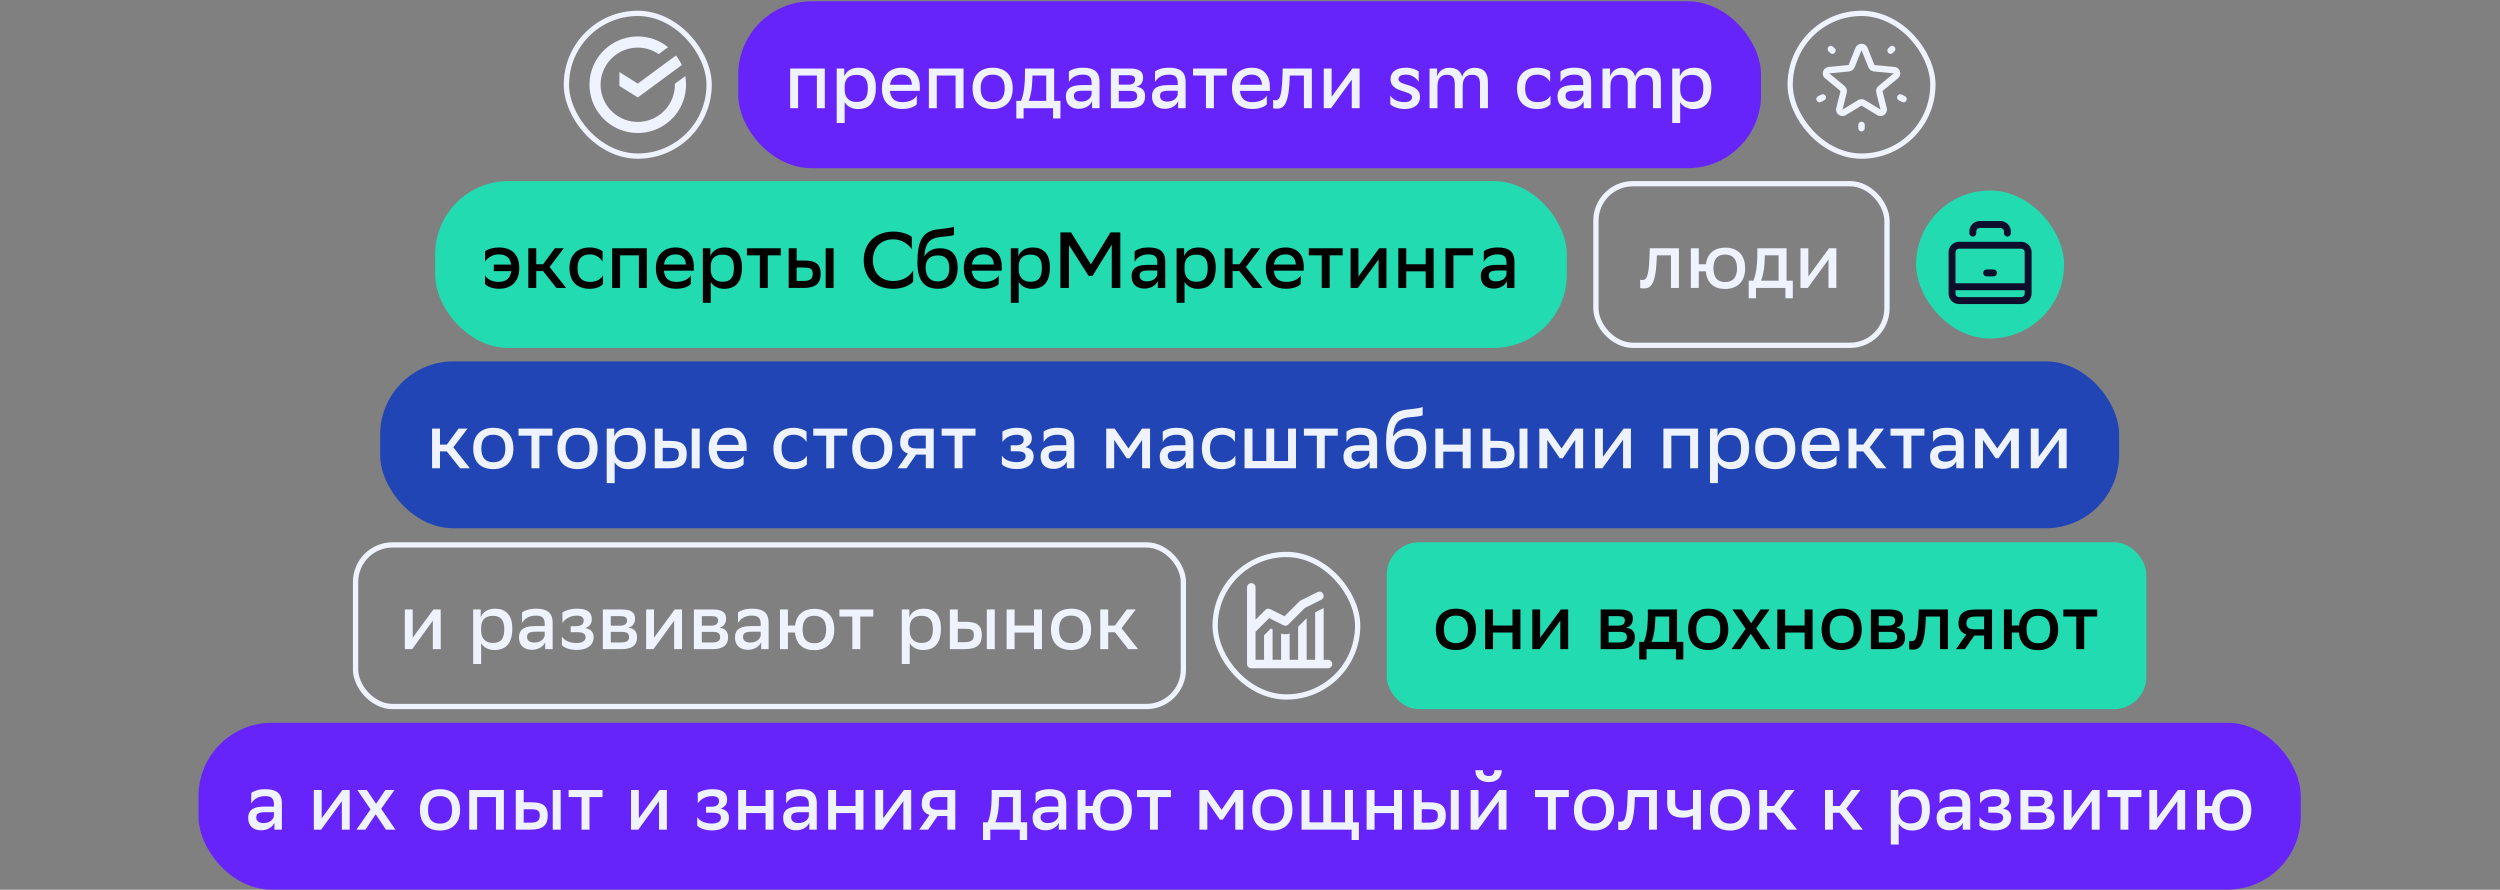
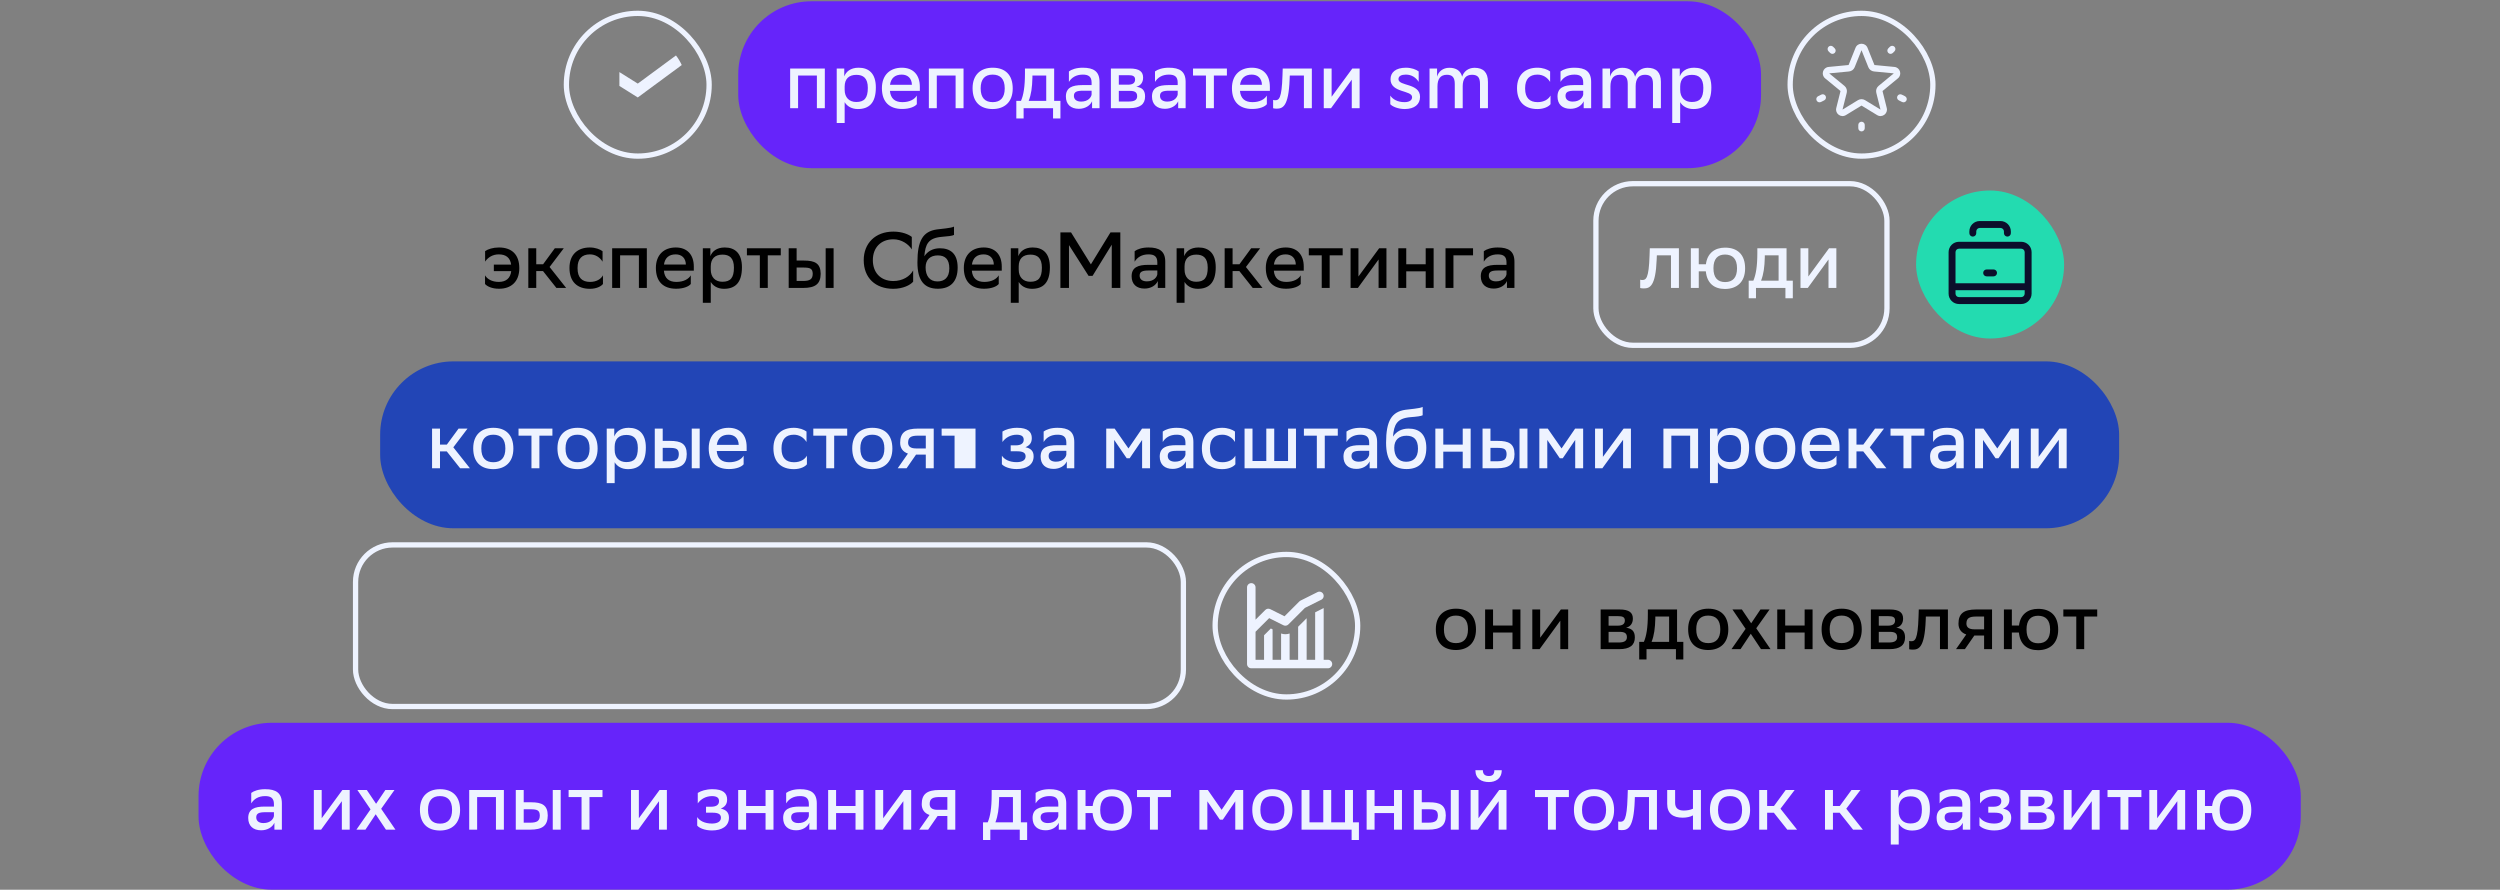
<svg xmlns="http://www.w3.org/2000/svg" width="1700" height="605" viewBox="0 0 1700 605" fill="none">
  <rect x="0" y="0" width="1700" height="605" fill="#808080" stroke="none" />
  <rect x="385.147" y="9.094" width="97.055" height="97.055" rx="48.528" stroke="#EEF3FF" stroke-width="3.597" />
  <g clip-path="url(#clip0_5995_2173)">
-     <path d="M465.987 51.738C466.334 53.679 466.506 55.648 466.502 57.62C466.502 72.953 455.888 86.242 440.934 89.632C425.981 93.022 410.673 85.608 404.061 71.775C397.45 57.941 401.295 41.373 413.325 31.866C425.355 22.36 442.363 22.448 454.294 32.078L447.909 36.782C438.32 30.231 425.499 31.062 416.835 38.797C408.172 46.531 405.898 59.176 411.324 69.444C416.751 79.712 428.479 84.957 439.75 82.157C451.021 79.358 458.931 69.234 458.921 57.62V56.947L465.987 51.738Z" fill="#EEF3FF" />
    <path d="M459.655 37.709C461.215 39.724 462.535 41.913 463.588 44.233L433.687 66.276L421.19 58.442V49.013L433.687 56.846L459.655 37.709Z" fill="#EEF3FF" />
  </g>
  <rect x="502" y="0.875" width="695.51" height="113.492" rx="49.845" fill="#6624FA" />
  <path d="M555.486 73.56V51.383H542.698V73.56H537.302V46.58H560.882V73.56H555.486ZM568.971 83.65V46.58H574.097V51.976C575.231 48.901 578.252 46.041 583.864 46.041C590.879 46.041 595.573 50.034 595.573 59.477C595.573 70.106 590.879 74.153 583.324 74.153C578.9 74.153 575.824 71.995 574.367 69.459V83.65H568.971ZM574.367 58.775V61.095C574.367 66.329 577.497 69.351 582.245 69.351C587.749 69.351 590.123 66.707 590.123 59.746C590.123 53.163 587.048 50.897 582.353 50.897C577.065 50.897 574.421 53.811 574.367 58.775ZM623.441 70.862C622.146 72.481 618.639 74.099 613.513 74.099C604.825 74.099 599.699 69.351 599.699 59.962C599.699 50.843 605.365 46.041 613.243 46.041C620.905 46.041 625.492 50.843 625.492 59.045V61.797H605.149C605.581 66.977 608.549 69.459 613.621 69.459C618.693 69.459 621.984 67.462 623.441 64.98V70.862ZM613.189 50.735C608.603 50.735 605.851 53.109 605.203 57.642H620.096C619.988 53.217 617.236 50.735 613.189 50.735ZM649.809 73.56V51.383H637.021V73.56H631.625V46.58H655.205V73.56H649.809ZM675.003 74.153C666.532 74.099 661.352 69.405 661.352 59.962C661.352 50.627 667.071 46.041 675.057 46.041C683.475 46.041 688.655 50.843 688.655 60.178C688.655 69.513 682.989 74.099 675.003 74.153ZM666.856 59.962V60.124C666.856 66.545 669.823 69.459 675.057 69.459C680.291 69.459 683.205 66.383 683.205 60.178V60.016C683.205 53.649 680.184 50.735 674.949 50.735C669.715 50.735 666.856 53.865 666.856 59.962ZM691.094 68.596H694.277C695.95 64.657 696.975 59.207 696.975 49.656V46.58H716.832V68.596H721.095V80.575H716.077V73.56H696.058V80.575H691.094V68.596ZM702.047 52.786C701.886 59.369 701.238 64.171 699.511 68.596H711.436V51.383H702.047V52.786ZM726.856 55.699V48.577C728.637 47.228 731.875 46.041 736.299 46.041C743.692 46.041 747.685 48.577 747.685 55.753V73.56H742.612V68.865C741.263 71.887 737.864 73.992 733.601 73.992C728.205 73.992 724.806 71.024 724.806 65.628C724.806 59.584 729.123 57.858 736.029 57.858H742.289V56.185C742.289 51.976 740.022 50.735 736.299 50.735C731.713 50.735 728.691 52.732 726.856 55.699ZM735.166 69.081C740.022 69.081 742.019 66.114 742.289 64.279V61.689H736.515C732.198 61.689 730.256 62.444 730.256 65.196C730.256 67.516 731.929 69.081 735.166 69.081ZM755.404 73.56V46.58H768.246C774.883 46.58 777.311 48.793 777.311 52.786C777.311 56.077 775.585 58.289 772.671 58.991C776.124 59.422 778.66 60.933 778.66 65.574C778.66 70.862 775.261 73.56 768.031 73.56H755.404ZM760.8 69.027H767.707C771.592 69.027 773.265 67.84 773.265 65.412C773.265 62.606 771.484 61.797 768.3 61.797H760.8V69.027ZM760.8 57.588H767.005C769.919 57.588 771.862 56.671 771.862 54.081C771.862 51.76 770.297 51.113 767.221 51.113H760.8V57.588ZM785.4 55.699V48.577C787.18 47.228 790.418 46.041 794.843 46.041C802.235 46.041 806.228 48.577 806.228 55.753V73.56H801.156V68.865C799.807 71.887 796.407 73.992 792.145 73.992C786.749 73.992 783.349 71.024 783.349 65.628C783.349 59.584 787.666 57.858 794.573 57.858H800.832V56.185C800.832 51.976 798.566 50.735 794.843 50.735C790.256 50.735 787.234 52.732 785.4 55.699ZM793.71 69.081C798.566 69.081 800.562 66.114 800.832 64.279V61.689H795.059C790.742 61.689 788.799 62.444 788.799 65.196C788.799 67.516 790.472 69.081 793.71 69.081ZM820.045 73.56V51.383H811.25V46.58H834.29V51.383H825.441V73.56H820.045ZM861.462 70.862C860.167 72.481 856.66 74.099 851.533 74.099C842.846 74.099 837.72 69.351 837.72 59.962C837.72 50.843 843.386 46.041 851.264 46.041C858.926 46.041 863.512 50.843 863.512 59.045V61.797H843.17C843.601 66.977 846.569 69.459 851.641 69.459C856.713 69.459 860.005 67.462 861.462 64.98V70.862ZM851.21 50.735C846.623 50.735 843.871 53.109 843.224 57.642H858.116C858.008 53.217 855.257 50.735 851.21 50.735ZM886.655 73.56V51.383H877.051L876.943 54.081C876.241 72.589 872.194 73.884 868.093 73.884C867.176 73.884 866.259 73.776 865.719 73.614V67.948C866.205 68.11 866.69 68.164 867.068 68.164C869.604 68.164 871.601 67.409 872.086 51.383L872.248 46.58H892.051V73.56H886.655ZM900.156 73.56V46.58H905.498V65.79L919.581 46.58H924.545V73.56H919.203V54.188L905.12 73.56H900.156ZM964.708 55.699C962.874 52.732 959.852 50.735 956.075 50.735H955.967C952.999 50.735 950.949 51.706 950.949 53.811C950.949 58.721 965.626 56.401 965.626 65.844C965.626 70.97 961.902 74.099 955.212 74.153C950.517 74.099 946.794 72.427 945.391 70.862V64.98C946.956 67.462 950.409 69.513 955.212 69.459C958.503 69.405 960.23 68.11 960.23 66.059C960.23 61.203 945.553 63.308 945.553 53.865C945.553 49.332 948.952 46.041 956.075 46.041C959.69 46.041 962.928 47.228 964.708 48.577V55.699ZM989.242 73.56V57.102C989.242 52.732 987.678 50.843 983.846 50.843C979.422 50.897 977.479 53.703 977.479 58.829V73.56H972.083V46.58H977.21V52.192C978.073 48.793 981.095 46.095 985.519 46.095C990.214 46.095 993.235 48.091 994.261 52.192C995.232 48.793 998.254 46.149 1002.62 46.095C1008.67 46.095 1011.8 49.224 1011.8 55.699V73.56H1006.4V57.102C1006.4 52.732 1004.94 50.897 1001.01 50.843C996.689 50.843 994.692 53.595 994.638 58.505V73.56H989.242ZM1054.35 70.862C1053.17 72.427 1049.98 74.153 1045.5 74.153C1036.92 74.153 1031.58 69.405 1031.58 59.962C1031.58 50.681 1037.36 46.041 1045.45 46.041C1049.07 46.041 1052.3 47.228 1054.08 48.577V55.699C1052.25 52.732 1049.28 50.735 1045.45 50.735C1040.05 50.735 1037.09 53.811 1037.09 59.854V60.34C1037.09 66.545 1040.16 69.459 1045.56 69.459C1050.04 69.459 1053 67.462 1054.35 64.98V70.862ZM1061.15 55.699V48.577C1062.93 47.228 1066.17 46.041 1070.59 46.041C1077.98 46.041 1081.98 48.577 1081.98 55.753V73.56H1076.91V68.865C1075.56 71.887 1072.16 73.992 1067.89 73.992C1062.5 73.992 1059.1 71.024 1059.1 65.628C1059.1 59.584 1063.42 57.858 1070.32 57.858H1076.58V56.185C1076.58 51.976 1074.32 50.735 1070.59 50.735C1066.01 50.735 1062.98 52.732 1061.15 55.699ZM1069.46 69.081C1074.32 69.081 1076.31 66.114 1076.58 64.279V61.689H1070.81C1066.49 61.689 1064.55 62.444 1064.55 65.196C1064.55 67.516 1066.22 69.081 1069.46 69.081ZM1106.86 73.56V57.102C1106.86 52.732 1105.29 50.843 1101.46 50.843C1097.04 50.897 1095.09 53.703 1095.09 58.829V73.56H1089.7V46.58H1094.82V52.192C1095.69 48.793 1098.71 46.095 1103.13 46.095C1107.83 46.095 1110.85 48.091 1111.87 52.192C1112.85 48.793 1115.87 46.149 1120.24 46.095C1126.28 46.095 1129.41 49.224 1129.41 55.699V73.56H1124.02V57.102C1124.02 52.732 1122.56 50.897 1118.62 50.843C1114.3 50.843 1112.31 53.595 1112.25 58.505V73.56H1106.86ZM1137.12 83.65V46.58H1142.25V51.976C1143.38 48.901 1146.4 46.041 1152.01 46.041C1159.03 46.041 1163.72 50.034 1163.72 59.477C1163.72 70.106 1159.03 74.153 1151.48 74.153C1147.05 74.153 1143.97 71.995 1142.52 69.459V83.65H1137.12ZM1142.52 58.775V61.095C1142.52 66.329 1145.65 69.351 1150.4 69.351C1155.9 69.351 1158.27 66.707 1158.27 59.746C1158.27 53.163 1155.2 50.897 1150.5 50.897C1145.22 50.897 1142.57 53.811 1142.52 58.775Z" fill="#EEF3FF" />
  <rect x="1217.31" y="9.094" width="97.055" height="97.055" rx="48.527" stroke="#EEF3FF" stroke-width="3.597" />
  <path d="M1265.83 82.767C1267.05 82.767 1268.03 83.751 1268.03 84.964V87.161C1268.03 88.374 1267.05 89.358 1265.83 89.358C1264.62 89.358 1263.64 88.374 1263.64 87.161V84.964C1263.64 83.751 1264.62 82.767 1265.83 82.767ZM1261.75 32.497C1263.23 28.824 1268.43 28.824 1269.91 32.497L1274.57 44.09C1274.6 44.166 1274.67 44.219 1274.75 44.227L1288.2 45.511C1292.1 45.883 1293.6 50.786 1290.58 53.276L1280.22 61.81C1280.15 61.864 1280.12 61.95 1280.14 62.033L1283 73.456C1283.95 77.27 1279.8 80.32 1276.44 78.27L1265.94 71.853C1265.87 71.81 1265.78 71.81 1265.71 71.853L1255.21 78.27C1251.86 80.32 1247.71 77.27 1248.66 73.456L1251.52 62.033C1251.54 61.95 1251.51 61.864 1251.44 61.81L1241.08 53.276C1238.06 50.786 1239.56 45.883 1243.46 45.511L1256.91 44.227C1256.99 44.219 1257.06 44.166 1257.09 44.09L1261.75 32.497ZM1261.17 45.729C1260.53 47.329 1259.04 48.436 1257.33 48.6L1243.87 49.884L1254.24 58.419C1255.61 59.55 1256.21 61.371 1255.78 63.098L1252.92 74.521L1263.42 68.104C1264.9 67.201 1266.76 67.202 1268.24 68.104L1278.74 74.521L1275.88 63.098C1275.45 61.371 1276.05 59.55 1277.42 58.419L1287.78 49.884L1274.33 48.6C1272.62 48.436 1271.13 47.329 1270.49 45.729L1265.83 34.135L1261.17 45.729ZM1238.49 64.328C1239.57 63.785 1240.89 64.225 1241.44 65.31C1241.98 66.395 1241.54 67.715 1240.45 68.257L1238.26 69.355C1237.17 69.898 1235.85 69.458 1235.31 68.373C1234.77 67.287 1235.21 65.968 1236.29 65.425L1238.49 64.328ZM1290.24 65.31C1290.78 64.225 1292.1 63.785 1293.18 64.328L1295.38 65.425C1296.47 65.968 1296.91 67.287 1296.36 68.373C1295.82 69.458 1294.5 69.898 1293.42 69.355L1291.22 68.257C1290.13 67.715 1289.69 66.395 1290.24 65.31ZM1243.4 31.787C1244.26 30.929 1245.65 30.929 1246.51 31.787L1247.61 32.885C1248.47 33.743 1248.47 35.134 1247.61 35.992C1246.75 36.85 1245.36 36.85 1244.5 35.992L1243.4 34.893C1242.55 34.035 1242.55 32.645 1243.4 31.787ZM1285.13 31.787C1285.99 30.929 1287.38 30.929 1288.24 31.787C1289.1 32.644 1289.1 34.035 1288.24 34.893L1287.14 35.992C1286.28 36.849 1284.89 36.849 1284.04 35.992C1283.18 35.134 1283.18 33.743 1284.04 32.885L1285.13 31.787Z" fill="#EEF3FF" />
-   <rect x="295.919" y="123.118" width="769.51" height="113.492" rx="49.845" fill="#23DBB0" />
  <path d="M329.872 177.888V170.765C331.761 169.416 335.268 168.283 339.261 168.283C347.894 168.283 353.128 172.978 353.128 182.367C353.128 191.701 347.355 196.396 339.369 196.342C334.567 196.396 331.113 194.669 329.818 193.104V187.223C331.275 189.705 334.459 191.701 339.261 191.701C344.171 191.648 347.085 189.165 347.625 184.363H335.808V179.938H347.571C346.923 175.19 344.009 172.978 339.153 172.978C335.052 172.978 331.869 174.974 329.872 177.888ZM359.255 195.802V168.823H364.65V179.723H369.291L377.277 168.823H383.374L373.716 181.557L384.993 195.802H378.356L369.237 184.309H364.65V195.802H359.255ZM410.013 193.104C408.826 194.669 405.642 196.396 401.164 196.396C392.584 196.396 387.242 191.648 387.242 182.205C387.242 172.924 393.016 168.283 401.11 168.283C404.725 168.283 407.963 169.47 409.743 170.819V177.942C407.909 174.974 404.941 172.978 401.11 172.978C395.714 172.978 392.746 176.053 392.746 182.097V182.582C392.746 188.788 395.822 191.701 401.218 191.701C405.696 191.701 408.664 189.705 410.013 187.223V193.104ZM434.454 195.802V173.625H421.666V195.802H416.27V168.823H439.85V195.802H434.454ZM469.739 193.104C468.444 194.723 464.936 196.342 459.81 196.342C451.123 196.342 445.997 191.594 445.997 182.205C445.997 173.086 451.662 168.283 459.54 168.283C467.203 168.283 471.789 173.086 471.789 181.287V184.039H451.447C451.878 189.219 454.846 191.701 459.918 191.701C464.99 191.701 468.282 189.705 469.739 187.223V193.104ZM459.486 172.978C454.9 172.978 452.148 175.352 451.5 179.884H466.393C466.285 175.46 463.533 172.978 459.486 172.978ZM477.922 205.893V168.823H483.048V174.219C484.182 171.143 487.203 168.283 492.815 168.283C499.83 168.283 504.524 172.276 504.524 181.719C504.524 192.349 499.83 196.396 492.275 196.396C487.851 196.396 484.775 194.238 483.318 191.701V205.893H477.922ZM483.318 181.018V183.338C483.318 188.572 486.448 191.594 491.196 191.594C496.7 191.594 499.074 188.95 499.074 181.989C499.074 175.406 495.999 173.14 491.304 173.14C486.016 173.14 483.372 176.053 483.318 181.018ZM516.69 195.802V173.625H507.895V168.823H530.935V173.625H522.086V195.802H516.69ZM536.308 195.802V168.823H541.704V177.186H546.776C554.06 177.186 557.999 179.075 558.053 186.144C557.999 193.05 554.492 195.802 546.074 195.802H536.308ZM561.453 195.802V168.823H566.848V195.802H561.453ZM545.912 191.054C550.661 191.054 552.603 189.975 552.657 186.144C552.549 182.69 551.038 181.935 546.29 181.935H541.704V191.054H545.912ZM620.947 183.877V191.54C619.058 193.806 614.04 196.396 607.403 196.396C595.209 196.342 587.331 188.95 587.331 176.863C587.331 165.585 595.101 157.491 607.511 157.491C613.609 157.491 618.033 159.488 620.03 161.107V169.578C617.871 166.125 613.177 162.725 607.511 162.725C598.878 162.725 593.536 168.445 593.536 176.917C593.536 184.795 598.23 190.946 607.295 191.108C614.04 191.108 618.789 187.816 620.947 183.877ZM648.723 154.092V159.758C647.644 160.351 644.784 160.729 640.359 161.053C631.132 161.862 629.244 166.071 628.542 174.273C630.808 170.819 634.424 168.823 639.118 168.823C645.971 168.823 651.205 172.168 651.205 181.935C651.205 191.486 646.295 196.342 637.769 196.342C628.596 196.342 623.848 190.892 623.848 178.428C623.848 163.535 627.625 157.437 636.96 156.035C640.467 155.495 646.511 155.225 648.723 154.092ZM629.406 181.827C629.406 187.493 632.104 191.378 637.445 191.378C642.086 191.378 645.539 188.896 645.539 182.474C645.539 176.215 642.626 173.679 637.715 173.679C632.589 173.679 629.406 176.539 629.406 181.827ZM679.146 193.104C677.851 194.723 674.344 196.342 669.218 196.342C660.53 196.342 655.404 191.594 655.404 182.205C655.404 173.086 661.07 168.283 668.948 168.283C676.61 168.283 681.197 173.086 681.197 181.287V184.039H660.854C661.286 189.219 664.253 191.701 669.326 191.701C674.398 191.701 677.689 189.705 679.146 187.223V193.104ZM668.894 172.978C664.307 172.978 661.555 175.352 660.908 179.884H675.801C675.693 175.46 672.941 172.978 668.894 172.978ZM687.33 205.893V168.823H692.456V174.219C693.589 171.143 696.611 168.283 702.222 168.283C709.237 168.283 713.932 172.276 713.932 181.719C713.932 192.349 709.237 196.396 701.683 196.396C697.258 196.396 694.183 194.238 692.726 191.701V205.893H687.33ZM692.726 181.018V183.338C692.726 188.572 695.855 191.594 700.604 191.594C706.107 191.594 708.482 188.95 708.482 181.989C708.482 175.406 705.406 173.14 700.712 173.14C695.424 173.14 692.78 176.053 692.726 181.018ZM755.991 195.802V166.395L742.933 187.601H740.235L726.907 166.664V195.802H721.079V158.031H728.31L741.8 179.777L755.128 158.031H761.819V195.802H755.991ZM771.548 177.942V170.819C773.329 169.47 776.566 168.283 780.991 168.283C788.383 168.283 792.376 170.819 792.376 177.996V195.802H787.304V191.108C785.955 194.13 782.556 196.234 778.293 196.234C772.897 196.234 769.498 193.266 769.498 187.87C769.498 181.827 773.814 180.1 780.721 180.1H786.98V178.428C786.98 174.219 784.714 172.978 780.991 172.978C776.404 172.978 773.383 174.974 771.548 177.942ZM779.858 191.324C784.714 191.324 786.71 188.356 786.98 186.521V183.931H781.207C776.89 183.931 774.947 184.687 774.947 187.439C774.947 189.759 776.62 191.324 779.858 191.324ZM800.096 205.893V168.823H805.222V174.219C806.355 171.143 809.377 168.283 814.988 168.283C822.003 168.283 826.698 172.276 826.698 181.719C826.698 192.349 822.003 196.396 814.449 196.396C810.024 196.396 806.949 194.238 805.492 191.701V205.893H800.096ZM805.492 181.018V183.338C805.492 188.572 808.621 191.594 813.37 191.594C818.873 191.594 821.248 188.95 821.248 181.989C821.248 175.406 818.172 173.14 813.478 173.14C808.19 173.14 805.546 176.053 805.492 181.018ZM832.766 195.802V168.823H838.162V179.723H842.803L850.789 168.823H856.886L847.227 181.557L858.505 195.802H851.868L842.749 184.309H838.162V195.802H832.766ZM884.496 193.104C883.201 194.723 879.694 196.342 874.568 196.342C865.88 196.342 860.754 191.594 860.754 182.205C860.754 173.086 866.42 168.283 874.298 168.283C881.96 168.283 886.547 173.086 886.547 181.287V184.039H866.204C866.636 189.219 869.603 191.701 874.676 191.701C879.748 191.701 883.039 189.705 884.496 187.223V193.104ZM874.244 172.978C869.657 172.978 866.905 175.352 866.258 179.884H881.151C881.043 175.46 878.291 172.978 874.244 172.978ZM898.777 195.802V173.625H889.982V168.823H913.022V173.625H904.173V195.802H898.777ZM918.395 195.802V168.823H923.737V188.032L937.82 168.823H942.784V195.802H937.442V176.431L923.359 195.802H918.395ZM969.47 195.802V184.525H956.25V195.802H950.854V168.823H956.25V179.723H969.47V168.823H974.866V195.802H969.47ZM982.945 195.802V168.823H1001.67V173.625H988.341V195.802H982.945ZM1008.99 177.942V170.819C1010.77 169.47 1014.01 168.283 1018.43 168.283C1025.82 168.283 1029.82 170.819 1029.82 177.996V195.802H1024.74V191.108C1023.4 194.13 1020 196.234 1015.73 196.234C1010.34 196.234 1006.94 193.266 1006.94 187.87C1006.94 181.827 1011.26 180.1 1018.16 180.1H1024.42V178.428C1024.42 174.219 1022.15 172.978 1018.43 172.978C1013.85 172.978 1010.82 174.974 1008.99 177.942ZM1017.3 191.324C1022.15 191.324 1024.15 188.356 1024.42 186.521V183.931H1018.65C1014.33 183.931 1012.39 184.687 1012.39 187.439C1012.39 189.759 1014.06 191.324 1017.3 191.324Z" fill="black" />
  <rect x="1085.23" y="124.917" width="197.912" height="109.895" rx="25.181" stroke="#EEF3FF" stroke-width="3.597" />
  <path d="M1136.27 195.802V173.625H1126.66L1126.55 176.323C1125.85 194.831 1121.81 196.126 1117.71 196.126C1116.79 196.126 1115.87 196.018 1115.33 195.856V190.191C1115.82 190.353 1116.3 190.406 1116.68 190.406C1119.22 190.406 1121.21 189.651 1121.7 173.625L1121.86 168.823H1141.66V195.802H1136.27ZM1149.77 195.802V168.823H1155.16V179.723H1160.02C1160.94 172.168 1166.06 168.391 1173.02 168.391C1181.5 168.391 1186.68 173.086 1186.68 182.528C1186.68 191.863 1181.01 196.45 1173.02 196.504C1165.52 196.504 1160.72 192.511 1159.97 184.525H1155.16V195.802H1149.77ZM1173.08 191.809C1178.31 191.809 1181.17 188.734 1181.17 182.528V182.367C1181.17 175.999 1178.2 173.14 1173.02 173.086C1167.95 173.086 1165.15 176.161 1165.15 182.313V182.474C1165.15 188.896 1168.06 191.809 1173.08 191.809ZM1189.11 190.838H1192.29C1193.96 186.899 1194.99 181.449 1194.99 171.899V168.823H1214.85V190.838H1219.11V202.817H1214.09V195.802H1194.07V202.817H1189.11V190.838ZM1200.06 175.028C1199.9 181.611 1199.25 186.413 1197.53 190.838H1209.45V173.625H1200.06V175.028ZM1224.33 195.802V168.823H1229.67V188.032L1243.76 168.823H1248.72V195.802H1243.38V176.431L1229.29 195.802H1224.33Z" fill="#EEF3FF" />
  <rect x="1305.55" y="132.146" width="95.437" height="95.437" rx="47.718" fill="#23DBB0" />
  <rect x="1305.55" y="132.146" width="95.437" height="95.437" rx="47.718" stroke="#23DBB0" stroke-width="5.215" />
  <path d="M1374.43 164.413C1378.33 164.413 1381.49 167.572 1381.49 171.469V199.689C1381.49 203.586 1378.33 206.744 1374.43 206.744H1332.1C1328.2 206.744 1325.04 203.586 1325.04 199.689V171.469C1325.04 167.572 1328.2 164.413 1332.1 164.413H1374.43ZM1329.75 197.337V199.689C1329.75 200.988 1330.8 202.041 1332.1 202.041H1374.43C1375.73 202.041 1376.78 200.988 1376.78 199.689V197.337H1329.75ZM1332.1 169.116C1330.8 169.116 1329.75 170.17 1329.75 171.469V192.634H1376.78V171.469C1376.78 170.17 1375.73 169.116 1374.43 169.116H1332.1ZM1355.62 183.226C1356.92 183.227 1357.97 184.279 1357.97 185.578C1357.97 186.877 1356.92 187.929 1355.62 187.93H1350.91C1349.62 187.929 1348.56 186.877 1348.56 185.578C1348.56 184.279 1349.62 183.227 1350.91 183.226H1355.62ZM1360.33 150.303C1364.22 150.303 1367.38 153.462 1367.38 157.358V158.534C1367.38 159.833 1366.33 160.885 1365.03 160.886C1363.73 160.886 1362.68 159.833 1362.68 158.534V157.358C1362.68 156.059 1361.62 155.007 1360.33 155.007H1346.22C1344.92 155.007 1343.86 156.06 1343.86 157.358V158.534C1343.86 159.833 1342.81 160.886 1341.51 160.886C1340.21 160.886 1339.16 159.833 1339.16 158.534V157.358C1339.16 153.462 1342.32 150.303 1346.22 150.303H1360.33Z" fill="#0C0E2B" />
  <rect x="258.5" y="245.74" width="1182.51" height="113.492" rx="49.845" fill="#2245B6" />
-   <path d="M293.802 318.424V291.444H299.198V302.344H303.838L311.824 291.444H317.922L308.263 304.179L319.541 318.424H312.904L303.784 306.93H299.198V318.424H293.802ZM335.442 319.017C326.97 318.963 321.79 314.269 321.79 304.826C321.79 295.491 327.51 290.905 335.496 290.905C343.913 290.905 349.093 295.707 349.093 305.042C349.093 314.377 343.428 318.963 335.442 319.017ZM327.294 304.826V304.988C327.294 311.409 330.262 314.323 335.496 314.323C340.73 314.323 343.643 311.247 343.643 305.042V304.88C343.643 298.513 340.622 295.599 335.388 295.599C330.154 295.599 327.294 298.729 327.294 304.826ZM361.394 318.424V296.247H352.598V291.444H375.639V296.247H366.79V318.424H361.394ZM392.72 319.017C384.249 318.963 379.069 314.269 379.069 304.826C379.069 295.491 384.788 290.905 392.774 290.905C401.192 290.905 406.372 295.707 406.372 305.042C406.372 314.377 400.706 318.963 392.72 319.017ZM384.573 304.826V304.988C384.573 311.409 387.54 314.323 392.774 314.323C398.008 314.323 400.922 311.247 400.922 305.042V304.88C400.922 298.513 397.9 295.599 392.666 295.599C387.432 295.599 384.573 298.729 384.573 304.826ZM412.575 328.514V291.444H417.701V296.84C418.834 293.764 421.856 290.905 427.468 290.905C434.483 290.905 439.177 294.898 439.177 304.34C439.177 314.97 434.483 319.017 426.928 319.017C422.504 319.017 419.428 316.859 417.971 314.323V328.514H412.575ZM417.971 303.639V305.959C417.971 311.193 421.101 314.215 425.849 314.215C431.353 314.215 433.727 311.571 433.727 304.61C433.727 298.027 430.651 295.761 425.957 295.761C420.669 295.761 418.025 298.675 417.971 303.639ZM445.246 318.424V291.444H450.642V299.808H455.714C462.998 299.808 466.937 301.696 466.991 308.765C466.937 315.672 463.43 318.424 455.012 318.424H445.246ZM470.391 318.424V291.444H475.787V318.424H470.391ZM454.85 313.675C459.599 313.675 461.541 312.596 461.595 308.765C461.487 305.312 459.977 304.556 455.228 304.556H450.642V313.675H454.85ZM505.67 315.726C504.375 317.345 500.868 318.963 495.742 318.963C487.054 318.963 481.928 314.215 481.928 304.826C481.928 295.707 487.594 290.905 495.472 290.905C503.134 290.905 507.721 295.707 507.721 303.909V306.661H487.378C487.81 311.841 490.777 314.323 495.85 314.323C500.922 314.323 504.213 312.326 505.67 309.844V315.726ZM495.418 295.599C490.831 295.599 488.079 297.973 487.432 302.506H502.325C502.217 298.081 499.465 295.599 495.418 295.599ZM548.699 315.726C547.512 317.291 544.328 319.017 539.849 319.017C531.27 319.017 525.928 314.269 525.928 304.826C525.928 295.545 531.702 290.905 539.795 290.905C543.411 290.905 546.648 292.092 548.429 293.441V300.563C546.594 297.596 543.627 295.599 539.795 295.599C534.4 295.599 531.432 298.675 531.432 304.718V305.204C531.432 311.409 534.507 314.323 539.903 314.323C544.382 314.323 547.35 312.326 548.699 309.844V315.726ZM561.843 318.424V296.247H553.048V291.444H576.088V296.247H567.239V318.424H561.843ZM593.17 319.017C584.698 318.963 579.518 314.269 579.518 304.826C579.518 295.491 585.238 290.905 593.224 290.905C601.641 290.905 606.821 295.707 606.821 305.042C606.821 314.377 601.156 318.963 593.17 319.017ZM585.022 304.826V304.988C585.022 311.409 587.99 314.323 593.224 314.323C598.458 314.323 601.372 311.247 601.372 305.042V304.88C601.372 298.513 598.35 295.599 593.116 295.599C587.882 295.599 585.022 298.729 585.022 304.826ZM629.536 318.424V309.143H622.899L616.478 318.424H610.435L617.395 308.441C614.05 307.308 612.107 304.772 612.107 301.103C612.107 294.25 615.669 291.444 624.14 291.444H634.932V318.424H629.536ZM624.248 296.247C619.554 296.247 617.503 297.326 617.503 301.103C617.557 303.477 619.122 304.934 622.845 304.934H629.536V296.247H624.248ZM649.105 318.424V296.247H640.31V291.444H663.35V296.247H654.501V318.424H649.105ZM681.282 315.672V309.844C682.793 312.326 686.301 314.269 691.319 314.269C694.934 314.269 697.416 312.974 697.416 310.33C697.416 307.848 695.528 306.876 691.589 306.876H687.272V302.83H690.779C693.963 302.83 696.121 301.696 696.121 299.052C696.121 296.894 694.88 295.707 691.535 295.599C687.164 295.599 683.765 297.596 681.66 300.563V293.441C683.711 292.092 687.38 290.905 691.535 290.905H691.696C698.873 290.905 701.625 293.657 701.625 297.919C701.625 301.319 699.952 302.937 697.308 304.125C700.87 304.826 702.866 306.715 702.866 310.276C702.866 316.157 697.956 318.963 691.319 318.963C686.408 318.963 682.631 317.291 681.282 315.672ZM709.679 300.563V293.441C711.459 292.092 714.697 290.905 719.122 290.905C726.514 290.905 730.507 293.441 730.507 300.617V318.424H725.435V313.729C724.086 316.751 720.686 318.855 716.424 318.855C711.028 318.855 707.628 315.888 707.628 310.492C707.628 304.448 711.945 302.722 718.852 302.722H725.111V301.049C725.111 296.84 722.845 295.599 719.122 295.599C714.535 295.599 711.513 297.596 709.679 300.563ZM717.988 313.945C722.845 313.945 724.841 310.977 725.111 309.143V306.553H719.337C715.021 306.553 713.078 307.308 713.078 310.06C713.078 312.38 714.751 313.945 717.988 313.945ZM776.633 318.424V299.16L768.161 311.625H766.165L757.639 299.16V318.424H752.243V291.444H757.963L767.352 304.934L776.579 291.444H782.029V318.424H776.633ZM790.67 300.563V293.441C792.451 292.092 795.688 290.905 800.113 290.905C807.505 290.905 811.498 293.441 811.498 300.617V318.424H806.426V313.729C805.077 316.751 801.678 318.855 797.415 318.855C792.019 318.855 788.62 315.888 788.62 310.492C788.62 304.448 792.936 302.722 799.843 302.722H806.102V301.049C806.102 296.84 803.836 295.599 800.113 295.599C795.526 295.599 792.505 297.596 790.67 300.563ZM798.98 313.945C803.836 313.945 805.833 310.977 806.102 309.143V306.553H800.329C796.012 306.553 794.069 307.308 794.069 310.06C794.069 312.38 795.742 313.945 798.98 313.945ZM840.046 315.726C838.859 317.291 835.675 319.017 831.197 319.017C822.617 319.017 817.275 314.269 817.275 304.826C817.275 295.545 823.049 290.905 831.143 290.905C834.758 290.905 837.995 292.092 839.776 293.441V300.563C837.941 297.596 834.974 295.599 831.143 295.599C825.747 295.599 822.779 298.675 822.779 304.718V305.204C822.779 311.409 825.855 314.323 831.251 314.323C835.729 314.323 838.697 312.326 840.046 309.844V315.726ZM846.303 318.424V291.444H851.699V313.459H861.087V291.444H866.483V313.459H875.872V291.444H881.268V318.424H846.303ZM895.451 318.424V296.247H886.656V291.444H909.696V296.247H900.847V318.424H895.451ZM915.608 300.563V293.441C917.389 292.092 920.627 290.905 925.051 290.905C932.444 290.905 936.437 293.441 936.437 300.617V318.424H931.364V313.729C930.015 316.751 926.616 318.855 922.353 318.855C916.957 318.855 913.558 315.888 913.558 310.492C913.558 304.448 917.875 302.722 924.781 302.722H931.041V301.049C931.041 296.84 928.774 295.599 925.051 295.599C920.465 295.599 917.443 297.596 915.608 300.563ZM923.918 313.945C928.774 313.945 930.771 310.977 931.041 309.143V306.553H925.267C920.95 306.553 919.008 307.308 919.008 310.06C919.008 312.38 920.681 313.945 923.918 313.945ZM967.412 276.713V282.379C966.333 282.973 963.473 283.35 959.049 283.674C949.822 284.483 947.933 288.692 947.232 296.894C949.498 293.441 953.113 291.444 957.808 291.444C964.661 291.444 969.895 294.79 969.895 304.556C969.895 314.107 964.984 318.963 956.459 318.963C947.286 318.963 942.537 313.513 942.537 301.049C942.537 286.156 946.314 280.059 955.649 278.656C959.157 278.116 965.2 277.847 967.412 276.713ZM948.095 304.448C948.095 310.114 950.793 313.999 956.135 313.999C960.776 313.999 964.229 311.517 964.229 305.096C964.229 298.837 961.315 296.3 956.405 296.3C951.279 296.3 948.095 299.16 948.095 304.448ZM994.652 318.424V307.146H981.432V318.424H976.036V291.444H981.432V302.344H994.652V291.444H1000.05V318.424H994.652ZM1008.13 318.424V291.444H1013.52V299.808H1018.6C1025.88 299.808 1029.82 301.696 1029.87 308.765C1029.82 315.672 1026.31 318.424 1017.89 318.424H1008.13ZM1033.27 318.424V291.444H1038.67V318.424H1033.27ZM1017.73 313.675C1022.48 313.675 1024.42 312.596 1024.48 308.765C1024.37 305.312 1022.86 304.556 1018.11 304.556H1013.52V313.675H1017.73ZM1071.14 318.424V299.16L1062.67 311.625H1060.67L1052.15 299.16V318.424H1046.75V291.444H1052.47L1061.86 304.934L1071.09 291.444H1076.54V318.424H1071.14ZM1084.64 318.424V291.444H1089.98V310.654L1104.06 291.444H1109.03V318.424H1103.69V299.052L1089.6 318.424H1084.64ZM1149.3 318.424V296.247H1136.51V318.424H1131.12V291.444H1154.7V318.424H1149.3ZM1162.79 328.514V291.444H1167.91V296.84C1169.04 293.764 1172.07 290.905 1177.68 290.905C1184.69 290.905 1189.39 294.898 1189.39 304.34C1189.39 314.97 1184.69 319.017 1177.14 319.017C1172.71 319.017 1169.64 316.859 1168.18 314.323V328.514H1162.79ZM1168.18 303.639V305.959C1168.18 311.193 1171.31 314.215 1176.06 314.215C1181.56 314.215 1183.94 311.571 1183.94 304.61C1183.94 298.027 1180.86 295.761 1176.17 295.761C1170.88 295.761 1168.23 298.675 1168.18 303.639ZM1207.16 319.017C1198.69 318.963 1193.51 314.269 1193.51 304.826C1193.51 295.491 1199.23 290.905 1207.22 290.905C1215.64 290.905 1220.82 295.707 1220.82 305.042C1220.82 314.377 1215.15 318.963 1207.16 319.017ZM1199.02 304.826V304.988C1199.02 311.409 1201.98 314.323 1207.22 314.323C1212.45 314.323 1215.37 311.247 1215.37 305.042V304.88C1215.37 298.513 1212.34 295.599 1207.11 295.599C1201.88 295.599 1199.02 298.729 1199.02 304.826ZM1248.82 315.726C1247.52 317.345 1244.02 318.963 1238.89 318.963C1230.2 318.963 1225.08 314.215 1225.08 304.826C1225.08 295.707 1230.74 290.905 1238.62 290.905C1246.28 290.905 1250.87 295.707 1250.87 303.909V306.661H1230.53C1230.96 311.841 1233.93 314.323 1239 314.323C1244.07 314.323 1247.36 312.326 1248.82 309.844V315.726ZM1238.57 295.599C1233.98 295.599 1231.23 297.973 1230.58 302.506H1245.47C1245.37 298.081 1242.61 295.599 1238.57 295.599ZM1257 318.424V291.444H1262.4V302.344H1267.04L1275.02 291.444H1281.12L1271.46 304.179L1282.74 318.424H1276.1L1266.99 306.93H1262.4V318.424H1257ZM1294.35 318.424V296.247H1285.55V291.444H1308.59V296.247H1299.74V318.424H1294.35ZM1314.5 300.563V293.441C1316.29 292.092 1319.52 290.905 1323.95 290.905C1331.34 290.905 1335.33 293.441 1335.33 300.617V318.424H1330.26V313.729C1328.91 316.751 1325.51 318.855 1321.25 318.855C1315.85 318.855 1312.45 315.888 1312.45 310.492C1312.45 304.448 1316.77 302.722 1323.68 302.722H1329.94V301.049C1329.94 296.84 1327.67 295.599 1323.95 295.599C1319.36 295.599 1316.34 297.596 1314.5 300.563ZM1322.81 313.945C1327.67 313.945 1329.67 310.977 1329.94 309.143V306.553H1324.16C1319.85 306.553 1317.9 307.308 1317.9 310.06C1317.9 312.38 1319.58 313.945 1322.81 313.945ZM1367.44 318.424V299.16L1358.97 311.625H1356.97L1348.45 299.16V318.424H1343.05V291.444H1348.77L1358.16 304.934L1367.39 291.444H1372.84V318.424H1367.44ZM1380.94 318.424V291.444H1386.28V310.654L1400.37 291.444H1405.33V318.424H1399.99V299.052L1385.9 318.424H1380.94Z" fill="#EEF3FF" />
+   <path d="M293.802 318.424V291.444H299.198V302.344H303.838L311.824 291.444H317.922L308.263 304.179L319.541 318.424H312.904L303.784 306.93H299.198V318.424H293.802ZM335.442 319.017C326.97 318.963 321.79 314.269 321.79 304.826C321.79 295.491 327.51 290.905 335.496 290.905C343.913 290.905 349.093 295.707 349.093 305.042C349.093 314.377 343.428 318.963 335.442 319.017ZM327.294 304.826V304.988C327.294 311.409 330.262 314.323 335.496 314.323C340.73 314.323 343.643 311.247 343.643 305.042V304.88C343.643 298.513 340.622 295.599 335.388 295.599C330.154 295.599 327.294 298.729 327.294 304.826ZM361.394 318.424V296.247H352.598V291.444H375.639V296.247H366.79V318.424H361.394ZM392.72 319.017C384.249 318.963 379.069 314.269 379.069 304.826C379.069 295.491 384.788 290.905 392.774 290.905C401.192 290.905 406.372 295.707 406.372 305.042C406.372 314.377 400.706 318.963 392.72 319.017ZM384.573 304.826V304.988C384.573 311.409 387.54 314.323 392.774 314.323C398.008 314.323 400.922 311.247 400.922 305.042V304.88C400.922 298.513 397.9 295.599 392.666 295.599C387.432 295.599 384.573 298.729 384.573 304.826ZM412.575 328.514V291.444H417.701V296.84C418.834 293.764 421.856 290.905 427.468 290.905C434.483 290.905 439.177 294.898 439.177 304.34C439.177 314.97 434.483 319.017 426.928 319.017C422.504 319.017 419.428 316.859 417.971 314.323V328.514H412.575ZM417.971 303.639V305.959C417.971 311.193 421.101 314.215 425.849 314.215C431.353 314.215 433.727 311.571 433.727 304.61C433.727 298.027 430.651 295.761 425.957 295.761C420.669 295.761 418.025 298.675 417.971 303.639ZM445.246 318.424V291.444H450.642V299.808H455.714C462.998 299.808 466.937 301.696 466.991 308.765C466.937 315.672 463.43 318.424 455.012 318.424H445.246ZM470.391 318.424V291.444H475.787V318.424H470.391ZM454.85 313.675C459.599 313.675 461.541 312.596 461.595 308.765C461.487 305.312 459.977 304.556 455.228 304.556H450.642V313.675H454.85ZM505.67 315.726C504.375 317.345 500.868 318.963 495.742 318.963C487.054 318.963 481.928 314.215 481.928 304.826C481.928 295.707 487.594 290.905 495.472 290.905C503.134 290.905 507.721 295.707 507.721 303.909V306.661H487.378C487.81 311.841 490.777 314.323 495.85 314.323C500.922 314.323 504.213 312.326 505.67 309.844V315.726ZM495.418 295.599C490.831 295.599 488.079 297.973 487.432 302.506H502.325C502.217 298.081 499.465 295.599 495.418 295.599ZM548.699 315.726C547.512 317.291 544.328 319.017 539.849 319.017C531.27 319.017 525.928 314.269 525.928 304.826C525.928 295.545 531.702 290.905 539.795 290.905C543.411 290.905 546.648 292.092 548.429 293.441V300.563C546.594 297.596 543.627 295.599 539.795 295.599C534.4 295.599 531.432 298.675 531.432 304.718V305.204C531.432 311.409 534.507 314.323 539.903 314.323C544.382 314.323 547.35 312.326 548.699 309.844V315.726ZM561.843 318.424V296.247H553.048V291.444H576.088V296.247H567.239V318.424H561.843ZM593.17 319.017C584.698 318.963 579.518 314.269 579.518 304.826C579.518 295.491 585.238 290.905 593.224 290.905C601.641 290.905 606.821 295.707 606.821 305.042C606.821 314.377 601.156 318.963 593.17 319.017ZM585.022 304.826V304.988C585.022 311.409 587.99 314.323 593.224 314.323C598.458 314.323 601.372 311.247 601.372 305.042V304.88C601.372 298.513 598.35 295.599 593.116 295.599C587.882 295.599 585.022 298.729 585.022 304.826ZM629.536 318.424V309.143H622.899L616.478 318.424H610.435L617.395 308.441C614.05 307.308 612.107 304.772 612.107 301.103C612.107 294.25 615.669 291.444 624.14 291.444H634.932V318.424H629.536ZM624.248 296.247C619.554 296.247 617.503 297.326 617.503 301.103C617.557 303.477 619.122 304.934 622.845 304.934H629.536V296.247H624.248ZM649.105 318.424V296.247H640.31V291.444H663.35V296.247V318.424H649.105ZM681.282 315.672V309.844C682.793 312.326 686.301 314.269 691.319 314.269C694.934 314.269 697.416 312.974 697.416 310.33C697.416 307.848 695.528 306.876 691.589 306.876H687.272V302.83H690.779C693.963 302.83 696.121 301.696 696.121 299.052C696.121 296.894 694.88 295.707 691.535 295.599C687.164 295.599 683.765 297.596 681.66 300.563V293.441C683.711 292.092 687.38 290.905 691.535 290.905H691.696C698.873 290.905 701.625 293.657 701.625 297.919C701.625 301.319 699.952 302.937 697.308 304.125C700.87 304.826 702.866 306.715 702.866 310.276C702.866 316.157 697.956 318.963 691.319 318.963C686.408 318.963 682.631 317.291 681.282 315.672ZM709.679 300.563V293.441C711.459 292.092 714.697 290.905 719.122 290.905C726.514 290.905 730.507 293.441 730.507 300.617V318.424H725.435V313.729C724.086 316.751 720.686 318.855 716.424 318.855C711.028 318.855 707.628 315.888 707.628 310.492C707.628 304.448 711.945 302.722 718.852 302.722H725.111V301.049C725.111 296.84 722.845 295.599 719.122 295.599C714.535 295.599 711.513 297.596 709.679 300.563ZM717.988 313.945C722.845 313.945 724.841 310.977 725.111 309.143V306.553H719.337C715.021 306.553 713.078 307.308 713.078 310.06C713.078 312.38 714.751 313.945 717.988 313.945ZM776.633 318.424V299.16L768.161 311.625H766.165L757.639 299.16V318.424H752.243V291.444H757.963L767.352 304.934L776.579 291.444H782.029V318.424H776.633ZM790.67 300.563V293.441C792.451 292.092 795.688 290.905 800.113 290.905C807.505 290.905 811.498 293.441 811.498 300.617V318.424H806.426V313.729C805.077 316.751 801.678 318.855 797.415 318.855C792.019 318.855 788.62 315.888 788.62 310.492C788.62 304.448 792.936 302.722 799.843 302.722H806.102V301.049C806.102 296.84 803.836 295.599 800.113 295.599C795.526 295.599 792.505 297.596 790.67 300.563ZM798.98 313.945C803.836 313.945 805.833 310.977 806.102 309.143V306.553H800.329C796.012 306.553 794.069 307.308 794.069 310.06C794.069 312.38 795.742 313.945 798.98 313.945ZM840.046 315.726C838.859 317.291 835.675 319.017 831.197 319.017C822.617 319.017 817.275 314.269 817.275 304.826C817.275 295.545 823.049 290.905 831.143 290.905C834.758 290.905 837.995 292.092 839.776 293.441V300.563C837.941 297.596 834.974 295.599 831.143 295.599C825.747 295.599 822.779 298.675 822.779 304.718V305.204C822.779 311.409 825.855 314.323 831.251 314.323C835.729 314.323 838.697 312.326 840.046 309.844V315.726ZM846.303 318.424V291.444H851.699V313.459H861.087V291.444H866.483V313.459H875.872V291.444H881.268V318.424H846.303ZM895.451 318.424V296.247H886.656V291.444H909.696V296.247H900.847V318.424H895.451ZM915.608 300.563V293.441C917.389 292.092 920.627 290.905 925.051 290.905C932.444 290.905 936.437 293.441 936.437 300.617V318.424H931.364V313.729C930.015 316.751 926.616 318.855 922.353 318.855C916.957 318.855 913.558 315.888 913.558 310.492C913.558 304.448 917.875 302.722 924.781 302.722H931.041V301.049C931.041 296.84 928.774 295.599 925.051 295.599C920.465 295.599 917.443 297.596 915.608 300.563ZM923.918 313.945C928.774 313.945 930.771 310.977 931.041 309.143V306.553H925.267C920.95 306.553 919.008 307.308 919.008 310.06C919.008 312.38 920.681 313.945 923.918 313.945ZM967.412 276.713V282.379C966.333 282.973 963.473 283.35 959.049 283.674C949.822 284.483 947.933 288.692 947.232 296.894C949.498 293.441 953.113 291.444 957.808 291.444C964.661 291.444 969.895 294.79 969.895 304.556C969.895 314.107 964.984 318.963 956.459 318.963C947.286 318.963 942.537 313.513 942.537 301.049C942.537 286.156 946.314 280.059 955.649 278.656C959.157 278.116 965.2 277.847 967.412 276.713ZM948.095 304.448C948.095 310.114 950.793 313.999 956.135 313.999C960.776 313.999 964.229 311.517 964.229 305.096C964.229 298.837 961.315 296.3 956.405 296.3C951.279 296.3 948.095 299.16 948.095 304.448ZM994.652 318.424V307.146H981.432V318.424H976.036V291.444H981.432V302.344H994.652V291.444H1000.05V318.424H994.652ZM1008.13 318.424V291.444H1013.52V299.808H1018.6C1025.88 299.808 1029.82 301.696 1029.87 308.765C1029.82 315.672 1026.31 318.424 1017.89 318.424H1008.13ZM1033.27 318.424V291.444H1038.67V318.424H1033.27ZM1017.73 313.675C1022.48 313.675 1024.42 312.596 1024.48 308.765C1024.37 305.312 1022.86 304.556 1018.11 304.556H1013.52V313.675H1017.73ZM1071.14 318.424V299.16L1062.67 311.625H1060.67L1052.15 299.16V318.424H1046.75V291.444H1052.47L1061.86 304.934L1071.09 291.444H1076.54V318.424H1071.14ZM1084.64 318.424V291.444H1089.98V310.654L1104.06 291.444H1109.03V318.424H1103.69V299.052L1089.6 318.424H1084.64ZM1149.3 318.424V296.247H1136.51V318.424H1131.12V291.444H1154.7V318.424H1149.3ZM1162.79 328.514V291.444H1167.91V296.84C1169.04 293.764 1172.07 290.905 1177.68 290.905C1184.69 290.905 1189.39 294.898 1189.39 304.34C1189.39 314.97 1184.69 319.017 1177.14 319.017C1172.71 319.017 1169.64 316.859 1168.18 314.323V328.514H1162.79ZM1168.18 303.639V305.959C1168.18 311.193 1171.31 314.215 1176.06 314.215C1181.56 314.215 1183.94 311.571 1183.94 304.61C1183.94 298.027 1180.86 295.761 1176.17 295.761C1170.88 295.761 1168.23 298.675 1168.18 303.639ZM1207.16 319.017C1198.69 318.963 1193.51 314.269 1193.51 304.826C1193.51 295.491 1199.23 290.905 1207.22 290.905C1215.64 290.905 1220.82 295.707 1220.82 305.042C1220.82 314.377 1215.15 318.963 1207.16 319.017ZM1199.02 304.826V304.988C1199.02 311.409 1201.98 314.323 1207.22 314.323C1212.45 314.323 1215.37 311.247 1215.37 305.042V304.88C1215.37 298.513 1212.34 295.599 1207.11 295.599C1201.88 295.599 1199.02 298.729 1199.02 304.826ZM1248.82 315.726C1247.52 317.345 1244.02 318.963 1238.89 318.963C1230.2 318.963 1225.08 314.215 1225.08 304.826C1225.08 295.707 1230.74 290.905 1238.62 290.905C1246.28 290.905 1250.87 295.707 1250.87 303.909V306.661H1230.53C1230.96 311.841 1233.93 314.323 1239 314.323C1244.07 314.323 1247.36 312.326 1248.82 309.844V315.726ZM1238.57 295.599C1233.98 295.599 1231.23 297.973 1230.58 302.506H1245.47C1245.37 298.081 1242.61 295.599 1238.57 295.599ZM1257 318.424V291.444H1262.4V302.344H1267.04L1275.02 291.444H1281.12L1271.46 304.179L1282.74 318.424H1276.1L1266.99 306.93H1262.4V318.424H1257ZM1294.35 318.424V296.247H1285.55V291.444H1308.59V296.247H1299.74V318.424H1294.35ZM1314.5 300.563V293.441C1316.29 292.092 1319.52 290.905 1323.95 290.905C1331.34 290.905 1335.33 293.441 1335.33 300.617V318.424H1330.26V313.729C1328.91 316.751 1325.51 318.855 1321.25 318.855C1315.85 318.855 1312.45 315.888 1312.45 310.492C1312.45 304.448 1316.77 302.722 1323.68 302.722H1329.94V301.049C1329.94 296.84 1327.67 295.599 1323.95 295.599C1319.36 295.599 1316.34 297.596 1314.5 300.563ZM1322.81 313.945C1327.67 313.945 1329.67 310.977 1329.94 309.143V306.553H1324.16C1319.85 306.553 1317.9 307.308 1317.9 310.06C1317.9 312.38 1319.58 313.945 1322.81 313.945ZM1367.44 318.424V299.16L1358.97 311.625H1356.97L1348.45 299.16V318.424H1343.05V291.444H1348.77L1358.16 304.934L1367.39 291.444H1372.84V318.424H1367.44ZM1380.94 318.424V291.444H1386.28V310.654L1400.37 291.444H1405.33V318.424H1399.99V299.052L1385.9 318.424H1380.94Z" fill="#EEF3FF" />
  <rect x="241.789" y="370.538" width="562.912" height="109.895" rx="25.181" stroke="#EEF3FF" stroke-width="3.597" />
-   <path d="M275.292 441.424V414.444H280.634V433.653L294.718 414.444H299.682V441.424H294.34V422.052L280.257 441.424H275.292ZM321.769 451.514V414.444H326.895V419.84C328.028 416.764 331.05 413.904 336.662 413.904C343.676 413.904 348.371 417.897 348.371 427.34C348.371 437.97 343.676 442.017 336.122 442.017C331.697 442.017 328.622 439.859 327.165 437.323V451.514H321.769ZM327.165 426.639V428.959C327.165 434.193 330.294 437.215 335.043 437.215C340.547 437.215 342.921 434.571 342.921 427.61C342.921 421.027 339.845 418.761 335.151 418.761C329.863 418.761 327.219 421.675 327.165 426.639ZM354.979 423.563V416.441C356.76 415.092 359.997 413.904 364.422 413.904C371.814 413.904 375.807 416.441 375.807 423.617V441.424H370.735V436.729C369.386 439.751 365.987 441.855 361.724 441.855C356.328 441.855 352.929 438.888 352.929 433.492C352.929 427.448 357.245 425.722 364.152 425.722H370.411V424.049C370.411 419.84 368.145 418.599 364.422 418.599C359.835 418.599 356.814 420.595 354.979 423.563ZM363.289 436.945C368.145 436.945 370.141 433.977 370.411 432.143V429.553H364.638C360.321 429.553 358.378 430.308 358.378 433.06C358.378 435.38 360.051 436.945 363.289 436.945ZM382.07 438.672V432.844C383.581 435.326 387.088 437.269 392.106 437.269C395.721 437.269 398.204 435.974 398.204 433.33C398.204 430.848 396.315 429.876 392.376 429.876H388.059V425.829H391.567C394.75 425.829 396.909 424.696 396.909 422.052C396.909 419.894 395.667 418.707 392.322 418.599C387.951 418.599 384.552 420.595 382.447 423.563V416.441C384.498 415.092 388.167 413.904 392.322 413.904H392.484C399.66 413.904 402.412 416.656 402.412 420.919C402.412 424.319 400.74 425.937 398.096 427.124C401.657 427.826 403.653 429.714 403.653 433.276C403.653 439.157 398.743 441.963 392.106 441.963C387.196 441.963 383.419 440.29 382.07 438.672ZM409.927 441.424V414.444H422.769C429.406 414.444 431.834 416.656 431.834 420.649C431.834 423.941 430.107 426.153 427.193 426.855C430.647 427.286 433.183 428.797 433.183 433.438C433.183 438.726 429.783 441.424 422.553 441.424H409.927ZM415.322 436.891H422.229C426.114 436.891 427.787 435.704 427.787 433.276C427.787 430.47 426.006 429.661 422.823 429.661H415.322V436.891ZM415.322 425.452H421.528C424.442 425.452 426.384 424.534 426.384 421.944C426.384 419.624 424.819 418.977 421.744 418.977H415.322V425.452ZM439.383 441.424V414.444H444.725V433.653L458.808 414.444H463.772V441.424H458.43V422.052L444.347 441.424H439.383ZM471.842 441.424V414.444H484.685C491.322 414.444 493.75 416.656 493.75 420.649C493.75 423.941 492.023 426.153 489.109 426.855C492.563 427.286 495.099 428.797 495.099 433.438C495.099 438.726 491.699 441.424 484.469 441.424H471.842ZM477.238 436.891H484.145C488.03 436.891 489.703 435.704 489.703 433.276C489.703 430.47 487.922 429.661 484.739 429.661H477.238V436.891ZM477.238 425.452H483.444C486.357 425.452 488.3 424.534 488.3 421.944C488.3 419.624 486.735 418.977 483.659 418.977H477.238V425.452ZM501.838 423.563V416.441C503.619 415.092 506.856 413.904 511.281 413.904C518.673 413.904 522.666 416.441 522.666 423.617V441.424H517.594V436.729C516.245 439.751 512.846 441.855 508.583 441.855C503.187 441.855 499.788 438.888 499.788 433.492C499.788 427.448 504.104 425.722 511.011 425.722H517.27V424.049C517.27 419.84 515.004 418.599 511.281 418.599C506.695 418.599 503.673 420.595 501.838 423.563ZM510.148 436.945C515.004 436.945 517.001 433.977 517.27 432.143V429.553H511.497C507.18 429.553 505.238 430.308 505.238 433.06C505.238 435.38 506.91 436.945 510.148 436.945ZM530.386 441.424V414.444H535.782V425.344H540.638C541.555 417.79 546.682 414.012 553.642 414.012C562.114 414.012 567.294 418.707 567.294 428.15C567.294 437.485 561.628 442.071 553.642 442.125C546.142 442.125 541.34 438.132 540.584 430.146H535.782V441.424H530.386ZM553.696 437.431C558.93 437.431 561.79 434.355 561.79 428.15V427.988C561.79 421.621 558.822 418.761 553.642 418.707C548.57 418.707 545.764 421.782 545.764 427.934V428.096C545.764 434.517 548.678 437.431 553.696 437.431ZM579.587 441.424V419.246H570.792V414.444H593.832V419.246H584.983V441.424H579.587ZM613.221 451.514V414.444H618.348V419.84C619.481 416.764 622.502 413.904 628.114 413.904C635.129 413.904 639.823 417.897 639.823 427.34C639.823 437.97 635.129 442.017 627.575 442.017C623.15 442.017 620.074 439.859 618.617 437.323V451.514H613.221ZM618.617 426.639V428.959C618.617 434.193 621.747 437.215 626.495 437.215C631.999 437.215 634.373 434.571 634.373 427.61C634.373 421.027 631.298 418.761 626.603 418.761C621.315 418.761 618.671 421.675 618.617 426.639ZM645.892 441.424V414.444H651.288V422.808H656.36C663.645 422.808 667.584 424.696 667.637 431.765C667.584 438.672 664.076 441.424 655.659 441.424H645.892ZM671.037 441.424V414.444H676.433V441.424H671.037ZM655.497 436.675C660.245 436.675 662.188 435.596 662.242 431.765C662.134 428.312 660.623 427.556 655.874 427.556H651.288V436.675H655.497ZM703.133 441.424V430.146H689.913V441.424H684.517V414.444H689.913V425.344H703.133V414.444H708.529V441.424H703.133ZM728.317 442.017C719.845 441.963 714.665 437.269 714.665 427.826C714.665 418.491 720.385 413.904 728.371 413.904C736.789 413.904 741.969 418.707 741.969 428.042C741.969 437.377 736.303 441.963 728.317 442.017ZM720.169 427.826V427.988C720.169 434.409 723.137 437.323 728.371 437.323C733.605 437.323 736.519 434.247 736.519 428.042V427.88C736.519 421.513 733.497 418.599 728.263 418.599C723.029 418.599 720.169 421.729 720.169 427.826ZM748.172 441.424V414.444H753.568V425.344H758.208L766.194 414.444H772.291L762.633 427.178L773.91 441.424H767.273L758.154 429.93H753.568V441.424H748.172Z" fill="#EEF3FF" />
  <rect x="826.299" y="377.029" width="96.912" height="96.912" rx="48.456" stroke="#EEF3FF" stroke-width="3.597" />
  <path d="M850.877 396.53C852.476 396.53 853.773 397.827 853.773 399.426V421.39L860.412 414.751C861.293 413.87 862.639 413.652 863.754 414.209L873.469 419.067L883.576 408.96C883.796 408.74 884.05 408.557 884.328 408.418L895.91 402.627C897.34 401.912 899.08 402.492 899.795 403.922C900.51 405.352 899.93 407.091 898.5 407.807L887.338 413.387L876.088 424.637C875.207 425.518 873.861 425.737 872.746 425.18L863.031 420.322L853.773 429.58V448.649H859.564V431.979L864.174 427.368L865.355 427.958V448.649H871.146V430.78C873.043 431.451 875.088 431.433 876.937 430.78V448.649H882.728V426.188L888.519 420.397V448.649H894.309V416.376L900.1 413.481V448.649H902.996C904.595 448.649 905.891 449.946 905.891 451.545C905.891 453.144 904.595 454.44 902.996 454.44H850.877C849.278 454.44 847.982 453.144 847.982 451.545V428.381C847.982 428.381 847.982 428.382 847.982 428.381V399.426C847.982 397.827 849.278 396.53 850.877 396.53Z" fill="#EEF3FF" />
-   <rect x="943.01" y="368.739" width="516.51" height="113.492" rx="22" fill="#23DBB0" />
  <path d="M990.021 442.017C981.549 441.963 976.369 437.269 976.369 427.826C976.369 418.491 982.089 413.904 990.075 413.904C998.492 413.904 1003.67 418.707 1003.67 428.042C1003.67 437.377 998.007 441.963 990.021 442.017ZM981.873 427.826V427.988C981.873 434.409 984.841 437.323 990.075 437.323C995.309 437.323 998.223 434.247 998.223 428.042V427.88C998.223 421.513 995.201 418.599 989.967 418.599C984.733 418.599 981.873 421.729 981.873 427.826ZM1028.49 441.424V430.146H1015.27V441.424H1009.88V414.444H1015.27V425.344H1028.49V414.444H1033.89V441.424H1028.49ZM1041.97 441.424V414.444H1047.31V433.653L1061.39 414.444H1066.36V441.424H1061.01V422.052L1046.93 441.424H1041.97ZM1088.44 441.424V414.444H1101.29C1107.92 414.444 1110.35 416.656 1110.35 420.649C1110.35 423.941 1108.62 426.153 1105.71 426.855C1109.16 427.286 1111.7 428.797 1111.7 433.438C1111.7 438.726 1108.3 441.424 1101.07 441.424H1088.44ZM1093.84 436.891H1100.75C1104.63 436.891 1106.3 435.704 1106.3 433.276C1106.3 430.47 1104.52 429.661 1101.34 429.661H1093.84V436.891ZM1093.84 425.452H1100.04C1102.96 425.452 1104.9 424.534 1104.9 421.944C1104.9 419.624 1103.34 418.977 1100.26 418.977H1093.84V425.452ZM1114.66 436.459H1117.85C1119.52 432.52 1120.54 427.07 1120.54 417.52V414.444H1140.4V436.459H1144.66V448.438H1139.64V441.424H1119.63V448.438H1114.66V436.459ZM1125.62 420.649C1125.45 427.232 1124.81 432.035 1123.08 436.459H1135V419.246H1125.62V420.649ZM1161.59 442.017C1153.12 441.963 1147.94 437.269 1147.94 427.826C1147.94 418.491 1153.66 413.904 1161.65 413.904C1170.07 413.904 1175.25 418.707 1175.25 428.042C1175.25 437.377 1169.58 441.963 1161.59 442.017ZM1153.45 427.826V427.988C1153.45 434.409 1156.41 437.323 1161.65 437.323C1166.88 437.323 1169.8 434.247 1169.8 428.042V427.88C1169.8 421.513 1166.77 418.599 1161.54 418.599C1156.31 418.599 1153.45 421.729 1153.45 427.826ZM1177.41 441.424L1187.02 427.61L1178.06 414.444H1184.48L1190.8 423.833L1197.11 414.444H1203.31L1194.25 427.232L1203.96 441.424H1197.49L1190.53 430.956L1183.57 441.424H1177.41ZM1227.15 441.424V430.146H1213.93V441.424H1208.53V414.444H1213.93V425.344H1227.15V414.444H1232.55V441.424H1227.15ZM1252.33 442.017C1243.86 441.963 1238.68 437.269 1238.68 427.826C1238.68 418.491 1244.4 413.904 1252.39 413.904C1260.81 413.904 1265.99 418.707 1265.99 428.042C1265.99 437.377 1260.32 441.963 1252.33 442.017ZM1244.19 427.826V427.988C1244.19 434.409 1247.15 437.323 1252.39 437.323C1257.62 437.323 1260.54 434.247 1260.54 428.042V427.88C1260.54 421.513 1257.51 418.599 1252.28 418.599C1247.05 418.599 1244.19 421.729 1244.19 427.826ZM1272.19 441.424V414.444H1285.03C1291.67 414.444 1294.1 416.656 1294.1 420.649C1294.1 423.941 1292.37 426.153 1289.46 426.855C1292.91 427.286 1295.44 428.797 1295.44 433.438C1295.44 438.726 1292.05 441.424 1284.81 441.424H1272.19ZM1277.58 436.891H1284.49C1288.38 436.891 1290.05 435.704 1290.05 433.276C1290.05 430.47 1288.27 429.661 1285.08 429.661H1277.58V436.891ZM1277.58 425.452H1283.79C1286.7 425.452 1288.65 424.534 1288.65 421.944C1288.65 419.624 1287.08 418.977 1284.01 418.977H1277.58V425.452ZM1319.18 441.424V419.246H1309.58L1309.47 421.944C1308.77 440.452 1304.72 441.747 1300.62 441.747C1299.7 441.747 1298.78 441.639 1298.24 441.478V435.812C1298.73 435.974 1299.22 436.028 1299.59 436.028C1302.13 436.028 1304.13 435.272 1304.61 419.246L1304.77 414.444H1324.58V441.424H1319.18ZM1349.19 441.424V432.143H1342.56L1336.13 441.424H1330.09L1337.05 431.441C1333.71 430.308 1331.76 427.772 1331.76 424.103C1331.76 417.25 1335.33 414.444 1343.8 414.444H1354.59V441.424H1349.19ZM1343.9 419.246C1339.21 419.246 1337.16 420.326 1337.16 424.103C1337.21 426.477 1338.78 427.934 1342.5 427.934H1349.19V419.246H1343.9ZM1362.66 441.424V414.444H1368.06V425.344H1372.92C1373.83 417.79 1378.96 414.012 1385.92 414.012C1394.39 414.012 1399.57 418.707 1399.57 428.15C1399.57 437.485 1393.91 442.071 1385.92 442.125C1378.42 442.125 1373.62 438.132 1372.86 430.146H1368.06V441.424H1362.66ZM1385.97 437.431C1391.21 437.431 1394.07 434.355 1394.07 428.15V427.988C1394.07 421.621 1391.1 418.761 1385.92 418.707C1380.85 418.707 1378.04 421.782 1378.04 427.934V428.096C1378.04 434.517 1380.96 437.431 1385.97 437.431ZM1411.87 441.424V419.246H1403.07V414.444H1426.11V419.246H1417.26V441.424H1411.87Z" fill="black" />
  <rect x="135" y="491.485" width="1429.51" height="113.492" rx="49.845" fill="#6624FA" />
  <path d="M170.842 546.309V539.187C172.622 537.838 175.86 536.651 180.284 536.651C187.677 536.651 191.67 539.187 191.67 546.363V564.17H186.598V559.475C185.249 562.497 181.849 564.601 177.587 564.601C172.191 564.601 168.791 561.634 168.791 556.238C168.791 550.194 173.108 548.468 180.015 548.468H186.274V546.795C186.274 542.586 184.008 541.345 180.284 541.345C175.698 541.345 172.676 543.341 170.842 546.309ZM179.151 559.691C184.008 559.691 186.004 556.723 186.274 554.889V552.299H180.5C176.184 552.299 174.241 553.054 174.241 555.806C174.241 558.126 175.914 559.691 179.151 559.691ZM213.406 564.17V537.19H218.748V556.4L232.831 537.19H237.796V564.17H232.454V544.798L218.37 564.17H213.406ZM242.358 564.17L251.963 550.356L243.006 537.19H249.427L255.74 546.579L262.054 537.19H268.259L259.194 549.978L268.906 564.17H262.431L255.471 553.702L248.51 564.17H242.358ZM299.203 564.763C290.732 564.709 285.552 560.015 285.552 550.572C285.552 541.237 291.271 536.651 299.257 536.651C307.675 536.651 312.855 541.453 312.855 550.788C312.855 560.123 307.189 564.709 299.203 564.763ZM291.056 550.572V550.734C291.056 557.155 294.023 560.069 299.257 560.069C304.491 560.069 307.405 556.993 307.405 550.788V550.626C307.405 544.259 304.384 541.345 299.15 541.345C293.915 541.345 291.056 544.475 291.056 550.572ZM337.242 564.17V541.993H324.454V564.17H319.058V537.19H342.638V564.17H337.242ZM350.728 564.17V537.19H356.124V545.554H361.196C368.48 545.554 372.419 547.442 372.473 554.511C372.419 561.418 368.912 564.17 360.494 564.17H350.728ZM375.873 564.17V537.19H381.268V564.17H375.873ZM360.332 559.421C365.081 559.421 367.023 558.342 367.077 554.511C366.969 551.058 365.458 550.302 360.71 550.302H356.124V559.421H360.332ZM395.45 564.17V541.993H386.655V537.19H409.695V541.993H400.846V564.17H395.45ZM429.084 564.17V537.19H434.426V556.4L448.509 537.19H453.474V564.17H448.132V544.798L434.048 564.17H429.084ZM474.104 561.418V555.59C475.615 558.072 479.122 560.015 484.14 560.015C487.755 560.015 490.237 558.72 490.237 556.076C490.237 553.594 488.349 552.622 484.41 552.622H480.093V548.576H483.6C486.784 548.576 488.942 547.442 488.942 544.798C488.942 542.64 487.701 541.453 484.356 541.345C479.985 541.345 476.586 543.341 474.481 546.309V539.187C476.532 537.838 480.201 536.651 484.356 536.651H484.518C491.694 536.651 494.446 539.402 494.446 543.665C494.446 547.065 492.774 548.683 490.13 549.871C493.691 550.572 495.687 552.461 495.687 556.022C495.687 561.903 490.777 564.709 484.14 564.709C479.23 564.709 475.453 563.037 474.104 561.418ZM520.576 564.17V552.892H507.356V564.17H501.961V537.19H507.356V548.09H520.576V537.19H525.972V564.17H520.576ZM534.591 546.309V539.187C536.372 537.838 539.609 536.651 544.034 536.651C551.426 536.651 555.419 539.187 555.419 546.363V564.17H550.347V559.475C548.998 562.497 545.599 564.601 541.336 564.601C535.94 564.601 532.541 561.634 532.541 556.238C532.541 550.194 536.857 548.468 543.764 548.468H550.023V546.795C550.023 542.586 547.757 541.345 544.034 541.345C539.447 541.345 536.426 543.341 534.591 546.309ZM542.901 559.691C547.757 559.691 549.753 556.723 550.023 554.889V552.299H544.25C539.933 552.299 537.99 553.054 537.99 555.806C537.99 558.126 539.663 559.691 542.901 559.691ZM581.755 564.17V552.892H568.535V564.17H563.139V537.19H568.535V548.09H581.755V537.19H587.15V564.17H581.755ZM595.23 564.17V537.19H600.571V556.4L614.655 537.19H619.619V564.17H614.277V544.798L600.194 564.17H595.23ZM644.201 564.17V554.889H637.564L631.143 564.17H625.099L632.06 554.187C628.715 553.054 626.772 550.518 626.772 546.849C626.772 539.996 630.333 537.19 638.805 537.19H649.597V564.17H644.201ZM638.913 541.993C634.218 541.993 632.168 543.072 632.168 546.849C632.222 549.223 633.787 550.68 637.51 550.68H644.201V541.993H638.913ZM668.452 559.205H671.635C673.308 555.266 674.333 549.817 674.333 540.266V537.19H694.19V559.205H698.453V571.184H693.435V564.17H673.416V571.184H668.452V559.205ZM679.405 543.395C679.243 549.978 678.596 554.781 676.869 559.205H688.794V541.993H679.405V543.395ZM704.214 546.309V539.187C705.995 537.838 709.232 536.651 713.657 536.651C721.049 536.651 725.042 539.187 725.042 546.363V564.17H719.97V559.475C718.621 562.497 715.222 564.601 710.959 564.601C705.563 564.601 702.164 561.634 702.164 556.238C702.164 550.194 706.48 548.468 713.387 548.468H719.646V546.795C719.646 542.586 717.38 541.345 713.657 541.345C709.07 541.345 706.049 543.341 704.214 546.309ZM712.524 559.691C717.38 559.691 719.377 556.723 719.646 554.889V552.299H713.873C709.556 552.299 707.614 553.054 707.614 555.806C707.614 558.126 709.286 559.691 712.524 559.691ZM732.762 564.17V537.19H738.158V548.09H743.014C743.931 540.536 749.058 536.758 756.018 536.758C764.49 536.758 769.67 541.453 769.67 550.896C769.67 560.231 764.004 564.817 756.018 564.871C748.518 564.871 743.716 560.878 742.96 552.892H738.158V564.17H732.762ZM756.072 560.177C761.306 560.177 764.166 557.101 764.166 550.896V550.734C764.166 544.367 761.198 541.507 756.018 541.453C750.946 541.453 748.14 544.529 748.14 550.68V550.842C748.14 557.263 751.054 560.177 756.072 560.177ZM781.963 564.17V541.993H773.168V537.19H796.208V541.993H787.359V564.17H781.963ZM839.987 564.17V544.906L831.515 557.371H829.519L820.993 544.906V564.17H815.597V537.19H821.317L830.706 550.68L839.933 537.19H845.383V564.17H839.987ZM865.194 564.763C856.722 564.709 851.542 560.015 851.542 550.572C851.542 541.237 857.262 536.651 865.248 536.651C873.665 536.651 878.845 541.453 878.845 550.788C878.845 560.123 873.18 564.709 865.194 564.763ZM857.046 550.572V550.734C857.046 557.155 860.014 560.069 865.248 560.069C870.482 560.069 873.396 556.993 873.396 550.788V550.626C873.396 544.259 870.374 541.345 865.14 541.345C859.906 541.345 857.046 544.475 857.046 550.572ZM885.049 564.17V537.19H890.445V559.205H899.833V537.19H905.229V559.205H914.618V537.19H920.014V559.205H924.061V571.184H919.097V564.17H885.049ZM947.928 564.17V552.892H934.708V564.17H929.312V537.19H934.708V548.09H947.928V537.19H953.324V564.17H947.928ZM961.403 564.17V537.19H966.799V545.554H971.871C979.155 545.554 983.094 547.442 983.148 554.511C983.094 561.418 979.587 564.17 971.169 564.17H961.403ZM986.548 564.17V537.19H991.944V564.17H986.548ZM971.007 559.421C975.756 559.421 977.698 558.342 977.752 554.511C977.644 551.058 976.134 550.302 971.385 550.302H966.799V559.421H971.007ZM1000.03 564.17V537.19H1005.37V556.4L1019.45 537.19H1024.42V564.17H1019.08V544.798L1004.99 564.17H1000.03ZM1016.16 523.754H1021.18C1021.18 529.528 1016.92 531.794 1012.49 531.794C1007.42 531.794 1003.27 529.528 1003.27 523.754H1008.34C1008.34 526.236 1009.58 527.693 1012.38 527.693C1014.65 527.693 1016.16 526.776 1016.16 523.754ZM1052.6 564.17V541.993H1043.81V537.19H1066.85V541.993H1058V564.17H1052.6ZM1083.93 564.763C1075.46 564.709 1070.28 560.015 1070.28 550.572C1070.28 541.237 1076 536.651 1083.98 536.651C1092.4 536.651 1097.58 541.453 1097.58 550.788C1097.58 560.123 1091.91 564.709 1083.93 564.763ZM1075.78 550.572V550.734C1075.78 557.155 1078.75 560.069 1083.98 560.069C1089.22 560.069 1092.13 556.993 1092.13 550.788V550.626C1092.13 544.259 1089.11 541.345 1083.87 541.345C1078.64 541.345 1075.78 544.475 1075.78 550.572ZM1121.32 564.17V541.993H1111.71L1111.61 544.69C1110.91 563.198 1106.86 564.493 1102.76 564.493C1101.84 564.493 1100.92 564.386 1100.38 564.224V558.558C1100.87 558.72 1101.35 558.774 1101.73 558.774C1104.27 558.774 1106.27 558.018 1106.75 541.993L1106.91 537.19H1126.72V564.17H1121.32ZM1151.22 564.17V554.457C1149.33 555.536 1146.64 556.022 1144.21 556.022C1137.57 556.022 1133.69 553.108 1133.69 546.633V537.19H1139.08V545.878C1139.08 549.439 1141.08 551.166 1144.96 551.166C1147.23 551.166 1149.5 550.734 1151.22 549.924V537.19H1156.62V564.17H1151.22ZM1176.41 564.763C1167.94 564.709 1162.76 560.015 1162.76 550.572C1162.76 541.237 1168.47 536.651 1176.46 536.651C1184.88 536.651 1190.06 541.453 1190.06 550.788C1190.06 560.123 1184.39 564.709 1176.41 564.763ZM1168.26 550.572V550.734C1168.26 557.155 1171.23 560.069 1176.46 560.069C1181.69 560.069 1184.61 556.993 1184.61 550.788V550.626C1184.61 544.259 1181.59 541.345 1176.35 541.345C1171.12 541.345 1168.26 544.475 1168.26 550.572ZM1196.26 564.17V537.19H1201.66V548.09H1206.3L1214.28 537.19H1220.38L1210.72 549.924L1222 564.17H1215.36L1206.24 552.676H1201.66V564.17H1196.26ZM1241 564.17V537.19H1246.4V548.09H1251.04L1259.02 537.19H1265.12L1255.46 549.924L1266.74 564.17H1260.1L1250.98 552.676H1246.4V564.17H1241ZM1285.74 574.26V537.19H1290.86V542.586C1292 539.51 1295.02 536.651 1300.63 536.651C1307.64 536.651 1312.34 540.644 1312.34 550.086C1312.34 560.716 1307.64 564.763 1300.09 564.763C1295.67 564.763 1292.59 562.605 1291.13 560.069V574.26H1285.74ZM1291.13 549.385V551.705C1291.13 556.939 1294.26 559.961 1299.01 559.961C1304.51 559.961 1306.89 557.317 1306.89 550.356C1306.89 543.773 1303.81 541.507 1299.12 541.507C1293.83 541.507 1291.19 544.421 1291.13 549.385ZM1318.95 546.309V539.187C1320.73 537.838 1323.97 536.651 1328.39 536.651C1335.78 536.651 1339.78 539.187 1339.78 546.363V564.17H1334.7V559.475C1333.35 562.497 1329.95 564.601 1325.69 564.601C1320.3 564.601 1316.9 561.634 1316.9 556.238C1316.9 550.194 1321.21 548.468 1328.12 548.468H1334.38V546.795C1334.38 542.586 1332.11 541.345 1328.39 541.345C1323.8 541.345 1320.78 543.341 1318.95 546.309ZM1327.26 559.691C1332.11 559.691 1334.11 556.723 1334.38 554.889V552.299H1328.61C1324.29 552.299 1322.35 553.054 1322.35 555.806C1322.35 558.126 1324.02 559.691 1327.26 559.691ZM1346.04 561.418V555.59C1347.55 558.072 1351.06 560.015 1356.07 560.015C1359.69 560.015 1362.17 558.72 1362.17 556.076C1362.17 553.594 1360.28 552.622 1356.34 552.622H1352.03V548.576H1355.53C1358.72 548.576 1360.88 547.442 1360.88 544.798C1360.88 542.64 1359.64 541.453 1356.29 541.345C1351.92 541.345 1348.52 543.341 1346.42 546.309V539.187C1348.47 537.838 1352.14 536.651 1356.29 536.651H1356.45C1363.63 536.651 1366.38 539.402 1366.38 543.665C1366.38 547.065 1364.71 548.683 1362.06 549.871C1365.62 550.572 1367.62 552.461 1367.62 556.022C1367.62 561.903 1362.71 564.709 1356.07 564.709C1351.16 564.709 1347.39 563.037 1346.04 561.418ZM1373.89 564.17V537.19H1386.74C1393.37 537.19 1395.8 539.402 1395.8 543.395C1395.8 546.687 1394.08 548.899 1391.16 549.601C1394.61 550.032 1397.15 551.543 1397.15 556.184C1397.15 561.472 1393.75 564.17 1386.52 564.17H1373.89ZM1379.29 559.637H1386.2C1390.08 559.637 1391.75 558.45 1391.75 556.022C1391.75 553.216 1389.97 552.407 1386.79 552.407H1379.29V559.637ZM1379.29 548.198H1385.5C1388.41 548.198 1390.35 547.28 1390.35 544.69C1390.35 542.37 1388.79 541.723 1385.71 541.723H1379.29V548.198ZM1403.35 564.17V537.19H1408.69V556.4L1422.78 537.19H1427.74V564.17H1422.4V544.798L1408.31 564.17H1403.35ZM1441.91 564.17V541.993H1433.11V537.19H1456.15V541.993H1447.3V564.17H1441.91ZM1461.53 564.17V537.19H1466.87V556.4L1480.95 537.19H1485.91V564.17H1480.57V544.798L1466.49 564.17H1461.53ZM1493.98 564.17V537.19H1499.38V548.09H1504.24C1505.15 540.536 1510.28 536.758 1517.24 536.758C1525.71 536.758 1530.89 541.453 1530.89 550.896C1530.89 560.231 1525.23 564.817 1517.24 564.871C1509.74 564.871 1504.94 560.878 1504.18 552.892H1499.38V564.17H1493.98ZM1517.3 560.177C1522.53 560.177 1525.39 557.101 1525.39 550.896V550.734C1525.39 544.367 1522.42 541.507 1517.24 541.453C1512.17 541.453 1509.36 544.529 1509.36 550.68V550.842C1509.36 557.263 1512.28 560.177 1517.3 560.177Z" fill="#EEF3FF" />
  <defs>
    <clipPath id="clip0_5995_2173">
      <rect width="65.652" height="65.652" fill="white" transform="translate(400.849 24.795)" />
    </clipPath>
  </defs>
</svg>